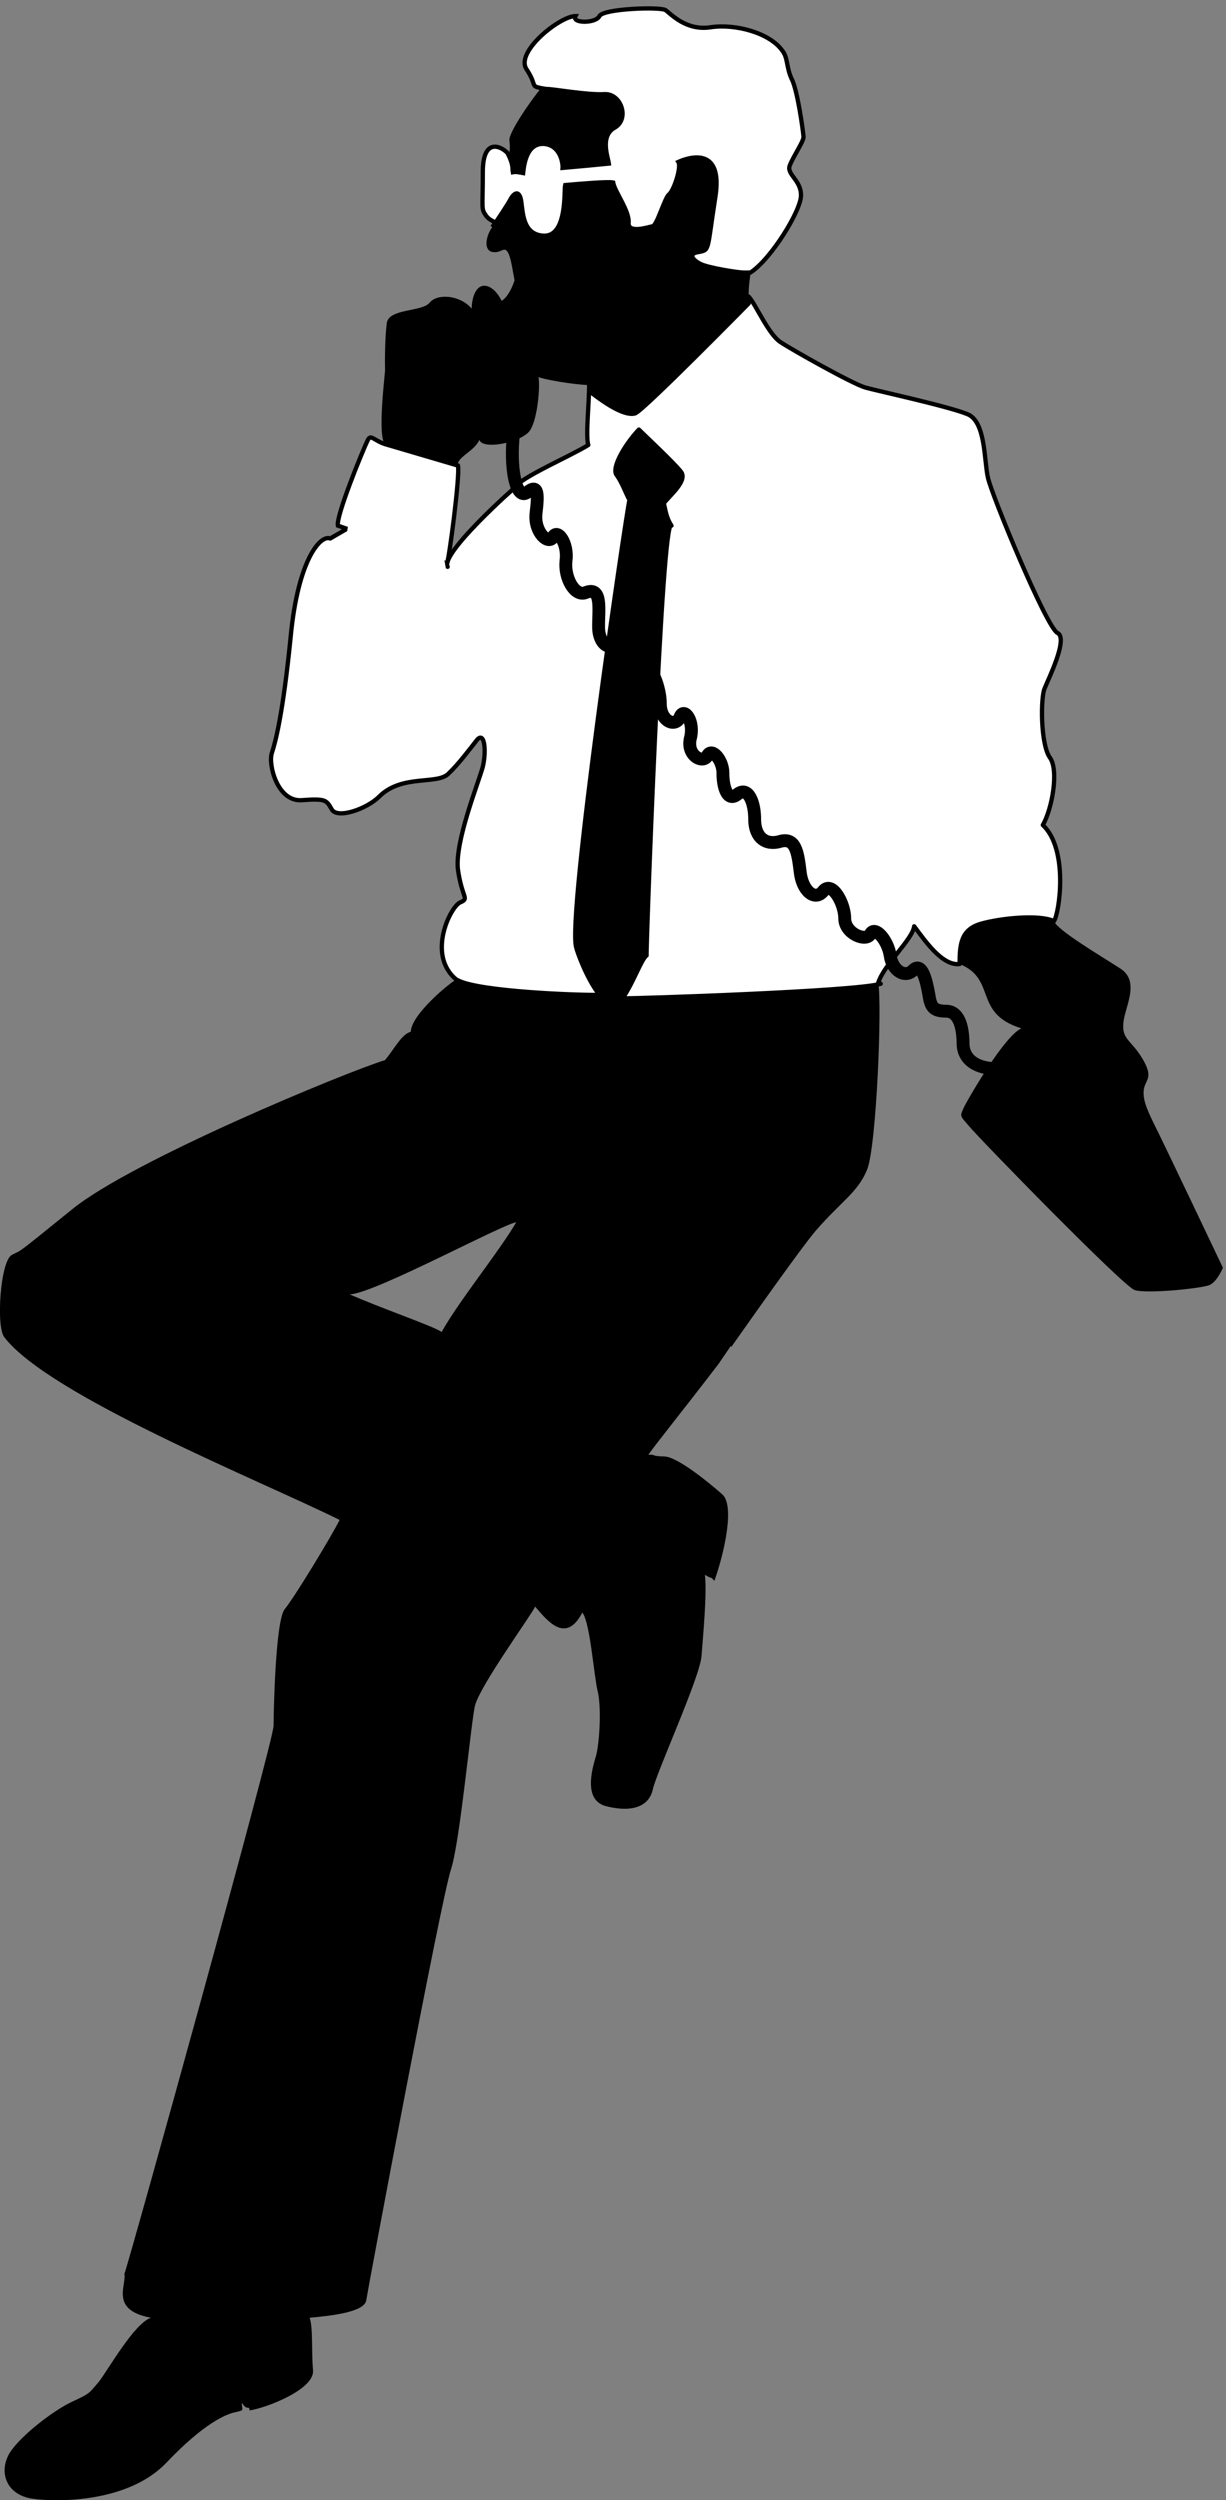
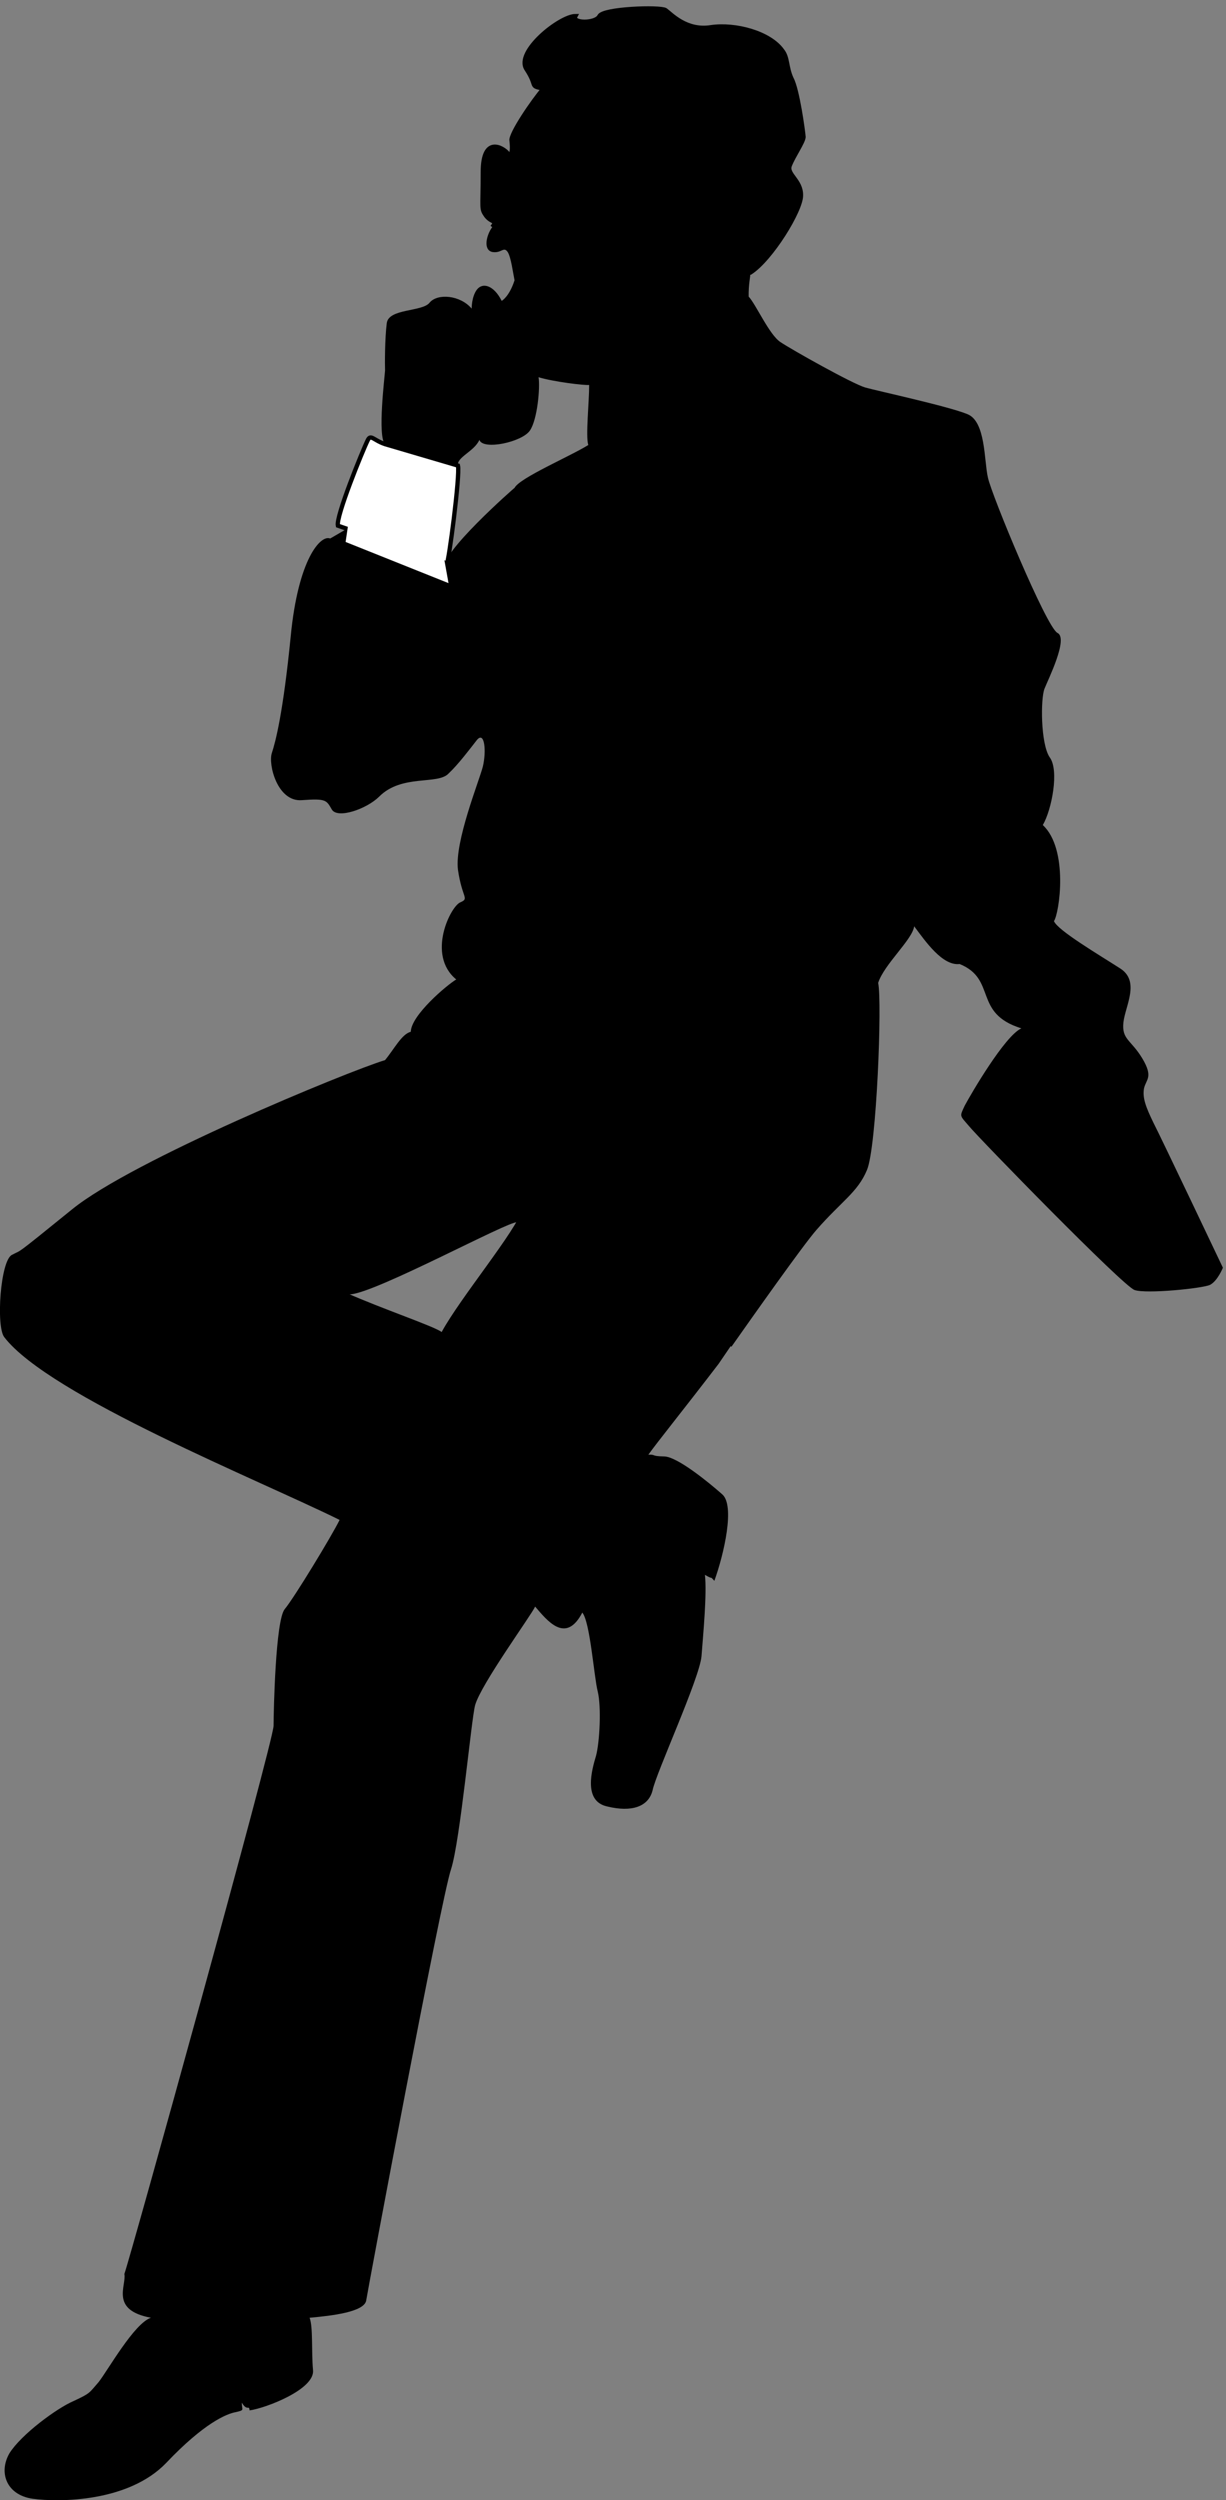
<svg xmlns="http://www.w3.org/2000/svg" xml:space="preserve" width="190.142" height="387.616">
  <rect width="100%" height="100%" fill="#808080" stroke="none" />
  <path d="M411.25 2318.25c-2.422 10.63 28.34 86.42 35 100 3.469 6.71 6.52-.39 20-5-9.078 9-.289 79.31 0 86-.289 6.5-.289 37.26 2 55 2.102 17.42 41.648 13.02 50 24 9.23 10.99 35.602 8.8 49-7 0 0-.219 13.6 6 22 6.969 9.18 20.148 4.78 29-13 0 0 8.73 4.6 15 24-1.879 9.16-4.078 26.74-8 33-4.871 6.92-7.059-1.86-18 0-11.031 2.53-6.641 20.11 0 29 6.539 8.69-.051 4.29-7 13-6.23 8.87-4.031 6.67-4 51-.031 43.56 24.129 28.18 29 22 0 0 3.922-2.61 2 15-1.359 8.71 26.09 48.31 37 61-13.102 2.69-4.309 2.69-17 22-13.68 20.24 39.051 61.99 57 62-4.762-8.8 23.801-8.8 28 0 4.59 8.78 70.512 10.98 77 7 6.691-4.81 24.27-24.59 53-20 28.398 4.2 68.281-6.5 83-27 6.922-8.35 4.719-19.34 11-33 6.91-12.7 13.5-61.04 14-68-.5-6.23-11.488-21.61-16-33-4.281-10.58 13.301-17.17 13-35 .301-17.33-34.859-74.46-59-90-.031-6.43-2.219-13.02-2-28 8.57-9.19 23.949-44.35 37-53 13.309-8.92 83.63-48.47 99-53 15.39-4.26 96.69-21.84 119-31 21.63-8.42 19.43-54.56 24-74 4.22-20.11 67.94-173.92 81-181 13.31-6.1-10.86-54.44-15-65-4.65-11.42-4.65-64.15 6-80 11.32-14.91 2.53-61.05-8-79 30.31-28.2 19.32-102.9 13-112 4.13-10.68 52.47-39.24 77-55 23.81-15 6.23-43.57 4-63-2.17-20.12 8.82-20.12 22-42 13.19-22.06 4.4-24.26 2-35-2-11.23 2.4-22.22 11-40 8.98-17.37 81-169 81-169s-6.11-15.37-15-20c-8.68-4.15-74.6-10.75-88-6-12.97 4.04-182.16 177.63-193 191-11.13 12.99-11.13 10.8-5 24 7.05 13.16 46.6 81.28 66 90-56.75 17.64-28.19 57.19-72 75-19.91-2.42-39.68 26.14-53 44-2.06-15.66-35.02-44.23-42-66 4.78-22.17-1.81-191.36-13-218-10.78-26.09-29.84-36.55-59-70-15.5-17.62-74.559-101.32-99-136-32.961 10.72-241.699 142.55-250 145-9.27 1.95-163.078-81.55-194-84-30.602-1.94-50.379 22.23-6 2 43.512-19.32 102.84-39.1 112-46 21.602 39.86 87.52 118.96 94 143 50.641-21.84 250.59-129.51 259-136l-30-44c-41-53.55-71.309-90.98-82-106 9.109.49 2.52-1.71 18-2 15.281.29 52.641-30.47 68-44 15.398-12.84 2.211-69.97-9-101-6.359 6.86.23.27-11 7 2.441-22.11-1.961-68.25-4-95-2.352-25.988-52.891-135.852-57-156-4.68-19.398-24.449-25.988-53-19-28.578 6.191-17.59 43.551-13 59 4.191 15.309 6.391 57.059 2 75-4.398 17.211-8.789 80.93-18 92-19.359-37.44-41.328-8.87-55 7-3.91-9.28-63.23-90.578-70-115-4.461-16.691-17.398-157.949-28-191-11.371-32.871-97.07-489.891-99-503-2.461-13.258-39.809-17.66-66-20 4.211-10.84 2.02-39.398 4-61 2.41-22.352-54.719-44.32-74-47-.488 7.07-2.691-1.719-9 9-.281-8.52 4.109-8.52-7-11-10.859-1.91-37.23-12.898-81-59-44.121-46.18-125.422-46.18-156-42-30.941 4.602-39.73 30.969-27 53 13.64 21.922 55.39 52.68 75 61 19.941 9.262 17.738 9.262 29 22 10.711 13.621 41.469 68.551 61 75-48.09 8.941-28.32 37.5-31 51 7.078 19.461 174.07 621.512 174 639 .07 17.66 2.27 123.13 13 136 11.238 13.5 55.191 86.01 64 104-92.309 45.73-338.398 144.6-391 213-9.84 12.25-4.531 89.8 9 96 12.84 6.99-.352-4 70 53 70.281 57.26 320.762 160.53 365 174 10.691 12.9 19.48 30.47 30 33 .469 19.45 42.219 54.6 53 61-34.949 28.76-6.391 85.89 5 90 10.582 4.68 1.801 4.68-3 38-3.988 32.59 24.57 102.91 29 120 4.359 18.06 2.16 42.23-7 31-8.418-10.74-21.602-28.32-33-39-12.77-13.49-54.52-.31-81-27-14.539-14.31-48.219-26.04-55-15-6.41 10.93-6.41 13.13-35 11-28.539-2.26-39.52 41.68-35 55 4.27 13.05 13.059 46.01 22 136 8.629 90.18 35 118.75 46 114l19 11c5.16 1.44 93.051-33.71 115-46-9.238 15.22 82.141 95.4 81 94 5.801 11.66 65.129 36.94 86 50-3.289 10 1.102 50.66 1 70-5.379-.67-41.648 3.72-59 9 1.969-11.87-1.309-49.22-10-62-8.891-13.59-55.031-23.47-59-11-5.93-13.58-26.801-20.17-25-30 2.699-10.42-11.059-115.29-13-114l-127 44" style="fill:#000;fill-opacity:1;fill-rule:nonzero;stroke:none" transform="matrix(.133 0 0 -.133 -2.292 389.821)" />
-   <path d="M654.25 2827.25c6.512.4 47.898-7.3 68-6 19.449.9 29.352-28.75 12-39-17.809-9.53-7.93-34.8-7-42-4.211-.49-40.48-3.79-54-5 .34 4.51-1.859 26.49-22 28-19.41.68-22.699-22.4-24-34-3.09.62-8.59 1.73-12 1-.988 5.12 1.211 7.32-6 22-4.871 6.18-29.031 21.56-29-22-.031-44.33-2.23-42.13 4-51 6.949-8.71 13.539-4.31 7-13 4.352 5.4 18.621 27.37 21 32 2.012 4.16 8.609 12.95 12 2 3.199-11.02-.09-42.89 27-44 27.84-1.09 23.449 53.54 25 59 12.719 1.13 50.07 4.44 56 3 1.77-10.66 19.352-33.42 18-47-.852-12.78 22.219-5.1 28-4 5.199 1.09 13.988 32.96 19 37 5.98 4.75 14.77 32.21 11 38 11.469 5.2 53.211 19.49 43-42-9.559-61.56-6.27-60.47-19-63-13.641-1.86-7.051-9.55 2-14 8.531-4.33 42.512-9.84 50-10h8c24.141 15.54 59.301 72.67 59 90 .301 17.83-17.281 24.42-13 35 4.512 11.39 15.5 26.77 16 33-.5 6.96-7.09 55.3-14 68-6.281 13.66-4.078 24.65-11 33-14.719 20.5-54.602 31.2-83 27-28.73-4.59-46.309 15.19-53 20-6.488 3.98-72.41 1.78-77-7-4.199-8.8-32.762-8.8-28 0-17.949-.01-70.68-41.76-57-62 12.691-19.31 3.898-19.31 17-22l6-1" style="fill:#fff;fill-opacity:1;fill-rule:nonzero;stroke:none" transform="matrix(.133 0 0 -.133 -2.292 389.821)" />
  <path d="M654.25 2827.25c6.512.4 47.898-7.3 68-6 19.449.9 29.352-28.75 12-39-17.809-9.53-7.93-34.8-7-42-4.211-.49-40.48-3.79-54-5 .34 4.51-1.859 26.49-22 28-19.41.68-22.699-22.4-24-34-3.09.62-8.59 1.73-12 1-.988 5.12 1.211 7.32-6 22-4.871 6.18-29.031 21.56-29-22-.031-44.33-2.23-42.13 4-51 6.949-8.71 13.539-4.31 7-13 4.352 5.4 18.621 27.37 21 32 2.012 4.16 8.609 12.95 12 2 3.199-11.02-.09-42.89 27-44 27.84-1.09 23.449 53.54 25 59 12.719 1.13 50.07 4.44 56 3 1.77-10.66 19.352-33.42 18-47-.852-12.78 22.219-5.1 28-4 5.199 1.09 13.988 32.96 19 37 5.98 4.75 14.77 32.21 11 38 11.469 5.2 53.211 19.49 43-42-9.559-61.56-6.27-60.47-19-63-13.641-1.86-7.051-9.55 2-14 8.531-4.33 42.512-9.84 50-10h8c24.141 15.54 59.301 72.67 59 90 .301 17.83-17.281 24.42-13 35 4.512 11.39 15.5 26.77 16 33-.5 6.96-7.09 55.3-14 68-6.281 13.66-4.078 24.65-11 33-14.719 20.5-54.602 31.2-83 27-28.73-4.59-46.309 15.19-53 20-6.488 3.98-72.41 1.78-77-7-4.199-8.8-32.762-8.8-28 0-17.949-.01-70.68-41.76-57-62 12.691-19.31 3.898-19.31 17-22z" style="fill:none;stroke:#000;stroke-width:5;stroke-linecap:butt;stroke-linejoin:miter;stroke-miterlimit:10;stroke-dasharray:none;stroke-opacity:1" transform="matrix(.133 0 0 -.133 -2.292 389.821)" />
-   <path d="M704.25 2482.25c.102-19.34-4.289-60-1-70-20.871-13.06-80.199-38.34-86-50 1.141 1.4-86.941-76.58-78-92-21.668 12.49-112.84 45.44-118 44l-19-11c-11 4.75-37.371-23.82-46-114-8.941-89.99-17.73-122.95-22-136-4.52-13.32 6.461-57.26 35-55 28.59 2.13 28.59-.07 35-11 6.781-11.04 40.461.69 55 15 26.48 26.69 68.23 13.51 81 27 11.398 10.68 24.582 28.26 33 39 9.16 11.23 11.359-12.94 7-31-4.43-17.09-32.988-87.41-29-120 4.801-33.32 13.582-33.32 3-38-11.391-4.11-39.949-61.24-5-90l2-1c24.57-13.08 138.832-17.47 165-17-15.391 19.6-26.52 51.89-27 55-11.449 33.32 57.961 504.83 62 522-4.039 7-8.441 20.18-15 29-6.621 8.76 10.961 37.32 26 53 9.129-9.09 39.891-37.65 49-49 8.469-10.62-13.512-28.2-20-37 2.102-6.58 2.102-15.37 9-26-11.301 17.96-30.27-508.66-29-501-6.391-4.73-15.07-31.21-28-50 15.051-.38 269.82 7.92 301 17l-3 1c6.98 21.77 39.94 50.34 42 66 13.32-17.86 33.09-46.42 53-44-.13 23.94 2.07 40.43 25 47 23.21 6.61 68.24 11.01 85 3 6.32 9.1 17.31 83.8-13 112 10.53 17.95 19.32 64.09 8 79-10.65 15.85-10.65 68.58-6 80 4.14 10.56 28.31 58.9 15 65-13.06 7.08-76.78 160.89-81 181-4.57 19.44-2.37 65.58-24 74-22.31 9.16-103.61 26.74-119 31-15.37 4.53-85.691 44.08-99 53-14.18 9.41-28.82 44.2-37 53v-8s-121.07-123.13-132-128c-11.039-3.92-33.02 9.27-54 26v7" style="fill:#fff;fill-opacity:1;fill-rule:nonzero;stroke:none" transform="matrix(.133 0 0 -.133 -2.292 389.821)" />
-   <path d="M704.25 2482.25c.102-19.34-4.289-60-1-70-20.871-13.06-80.199-38.34-86-50 1.141 1.4-86.941-76.58-78-92-21.668 12.49-112.84 45.44-118 44l-19-11c-11 4.75-37.371-23.82-46-114-8.941-89.99-17.73-122.95-22-136-4.52-13.32 6.461-57.26 35-55 28.59 2.13 28.59-.07 35-11 6.781-11.04 40.461.69 55 15 26.48 26.69 68.23 13.51 81 27 11.398 10.68 24.582 28.26 33 39 9.16 11.23 11.359-12.94 7-31-4.43-17.09-32.988-87.41-29-120 4.801-33.32 13.582-33.32 3-38-11.391-4.11-39.949-61.24-5-90l2-1c24.57-13.08 138.832-17.47 165-17-15.391 19.6-26.52 51.89-27 55-11.449 33.32 57.961 504.83 62 522-4.039 7-8.441 20.18-15 29-6.621 8.76 10.961 37.32 26 53 9.129-9.09 39.891-37.65 49-49 8.469-10.62-13.512-28.2-20-37 2.102-6.58 2.102-15.37 9-26-11.301 17.96-30.27-508.66-29-501-6.391-4.73-15.07-31.21-28-50 15.051-.38 269.82 7.92 301 17l-3 1c6.98 21.77 39.94 50.34 42 66 13.32-17.86 33.09-46.42 53-44-.13 23.94 2.07 40.43 25 47 23.21 6.61 68.24 11.01 85 3 6.32 9.1 17.31 83.8-13 112 10.53 17.95 19.32 64.09 8 79-10.65 15.85-10.65 68.58-6 80 4.14 10.56 28.31 58.9 15 65-13.06 7.08-76.78 160.89-81 181-4.57 19.44-2.37 65.58-24 74-22.31 9.16-103.61 26.74-119 31-15.37 4.53-85.691 44.08-99 53-14.18 9.41-28.82 44.2-37 53v-8s-121.07-123.13-132-128c-11.039-3.92-33.02 9.27-54 26z" style="fill:none;stroke:#000;stroke-width:5;stroke-linecap:round;stroke-linejoin:round;stroke-miterlimit:10;stroke-dasharray:none;stroke-opacity:1" transform="matrix(.133 0 0 -.133 -2.292 389.821)" />
  <path d="M551.25 2388.25c2.699-10.42-11.059-115.29-13-114l-127 44c-2.422 10.63 28.34 86.42 35 100 3.469 6.71 6.52-.39 20-5l85-25" style="fill:#fff;fill-opacity:1;fill-rule:nonzero;stroke:none" transform="matrix(.133 0 0 -.133 -2.292 389.821)" />
  <path d="M551.25 2388.25c2.699-10.42-11.059-115.29-13-114l-127 44c-2.422 10.63 28.34 86.42 35 100 3.469 6.71 6.52-.39 20-5z" style="fill:none;stroke:#000;stroke-width:5;stroke-linecap:butt;stroke-linejoin:miter;stroke-miterlimit:10;stroke-dasharray:none;stroke-opacity:1" transform="matrix(.133 0 0 -.133 -2.292 389.821)" />
  <path d="m540.25 2251.25-7 39-109 36-4-27 120-48" style="fill:#fff;fill-opacity:1;fill-rule:nonzero;stroke:none" transform="matrix(.133 0 0 -.133 -2.292 389.821)" />
-   <path d="M1180.25 1685.25c-22.75-.25-40.25 9.75-40 30-.25 19.75-5.25 37.25-20 37-15.25.25-17.75 5.25-20 20-2.75 15.25-7.75 37.75-18 28-9.75-10.25-24.75-.25-27 17-2.75 17.75-17.75 35.25-23 25-4.75-9.75-29.75.25-30 18 .25 17.25-14.75 44.75-25 32-9.75-12.25-24.75.25-27 23-2.75 22.25-5.25 39.75-23 35-17.25-5.25-29.75 4.75-30 25 .25 19.75-7.25 39.75-20 30-12.25-10.25-17.25 9.75-17 25-.25 14.75-12.75 29.75-18 20-4.75-10.25-24.75-.25-20 20 5.25 19.75-7.25 37.25-12 25-5.25-12.75-22.75-5.25-23 15 .25 19.75-12.25 49.75-17 37-5.25-12.25-22.75 7.75-20 20 2.25 12.75-10.25 32.75-15 18-5.25-15.25-20.25-5.25-20 15-.25 19.75 4.711 47.74-15 40-12.75-5.25-25.25 17.25-23 37 2.75 20.25-9.75 37.75-15 28-4.75-10.25-22.25 4.75-20 27 2.75 22.75 2.75 35.25-10 25-12.25-9.75-19.75 22.75-17 60l2 23" style="fill:none;stroke:#000;stroke-width:15;stroke-linecap:round;stroke-linejoin:round;stroke-miterlimit:10;stroke-dasharray:none;stroke-opacity:1" transform="matrix(.133 0 0 -.133 -2.292 389.821)" />
</svg>